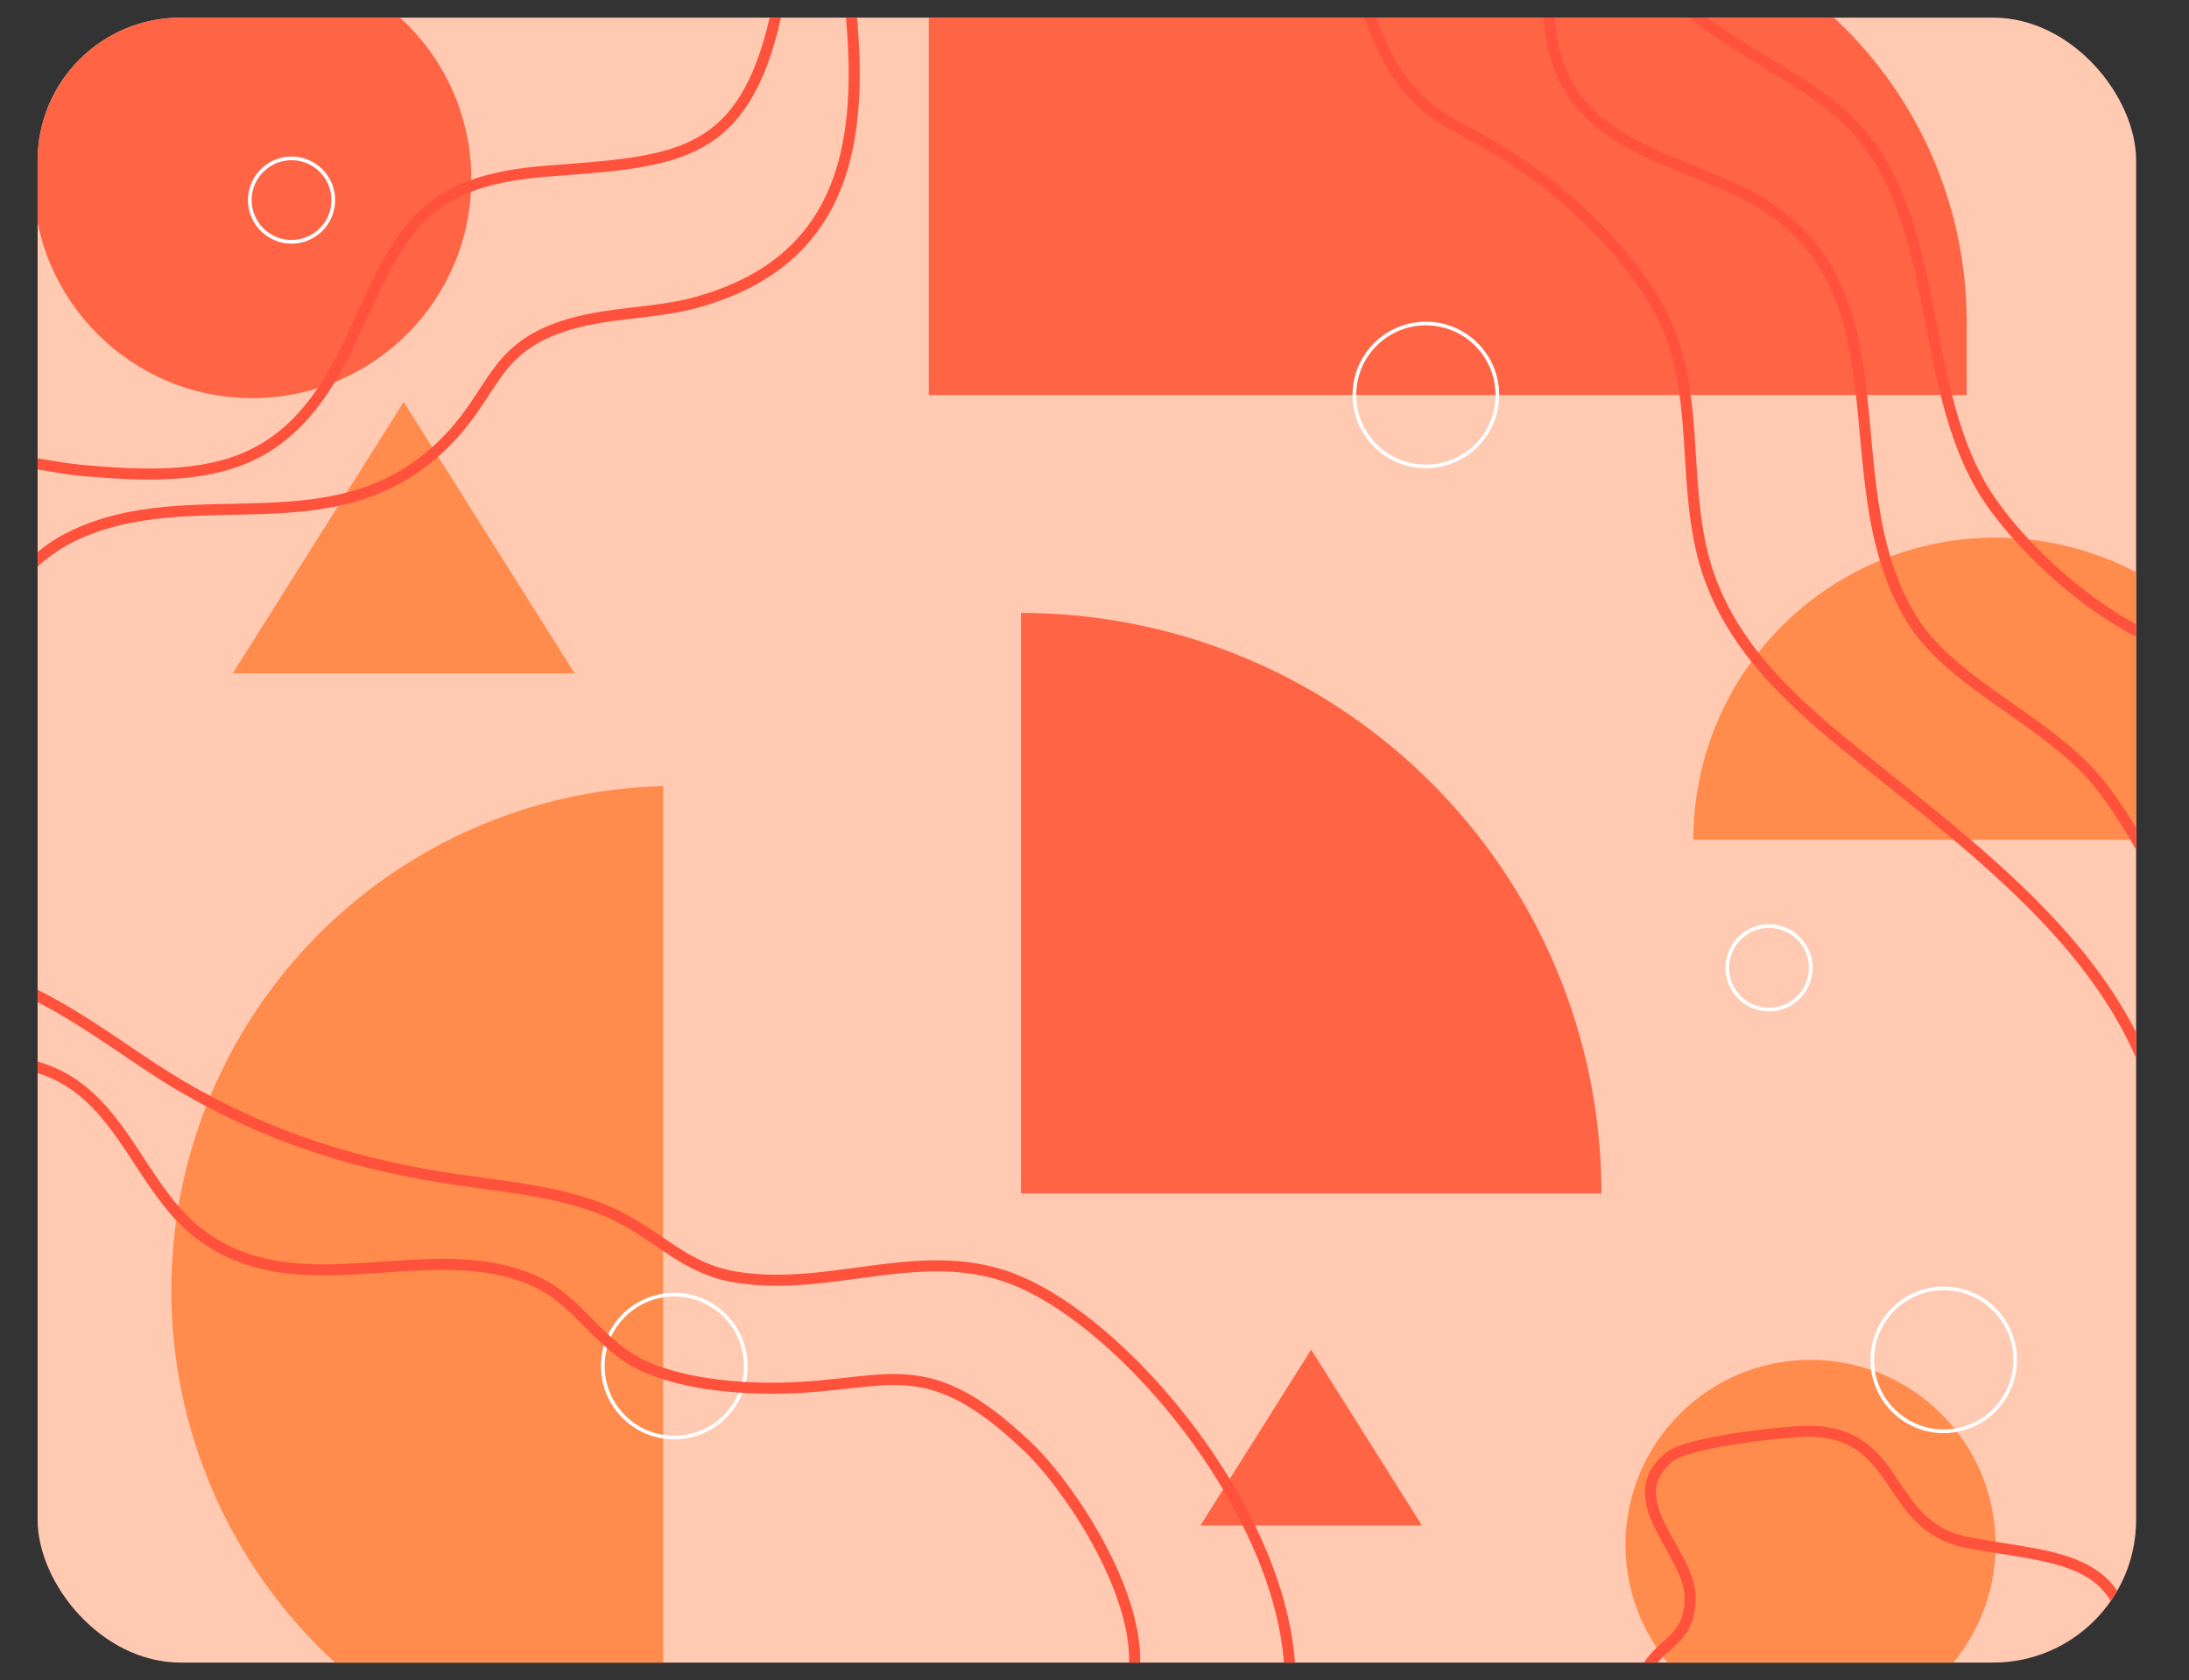
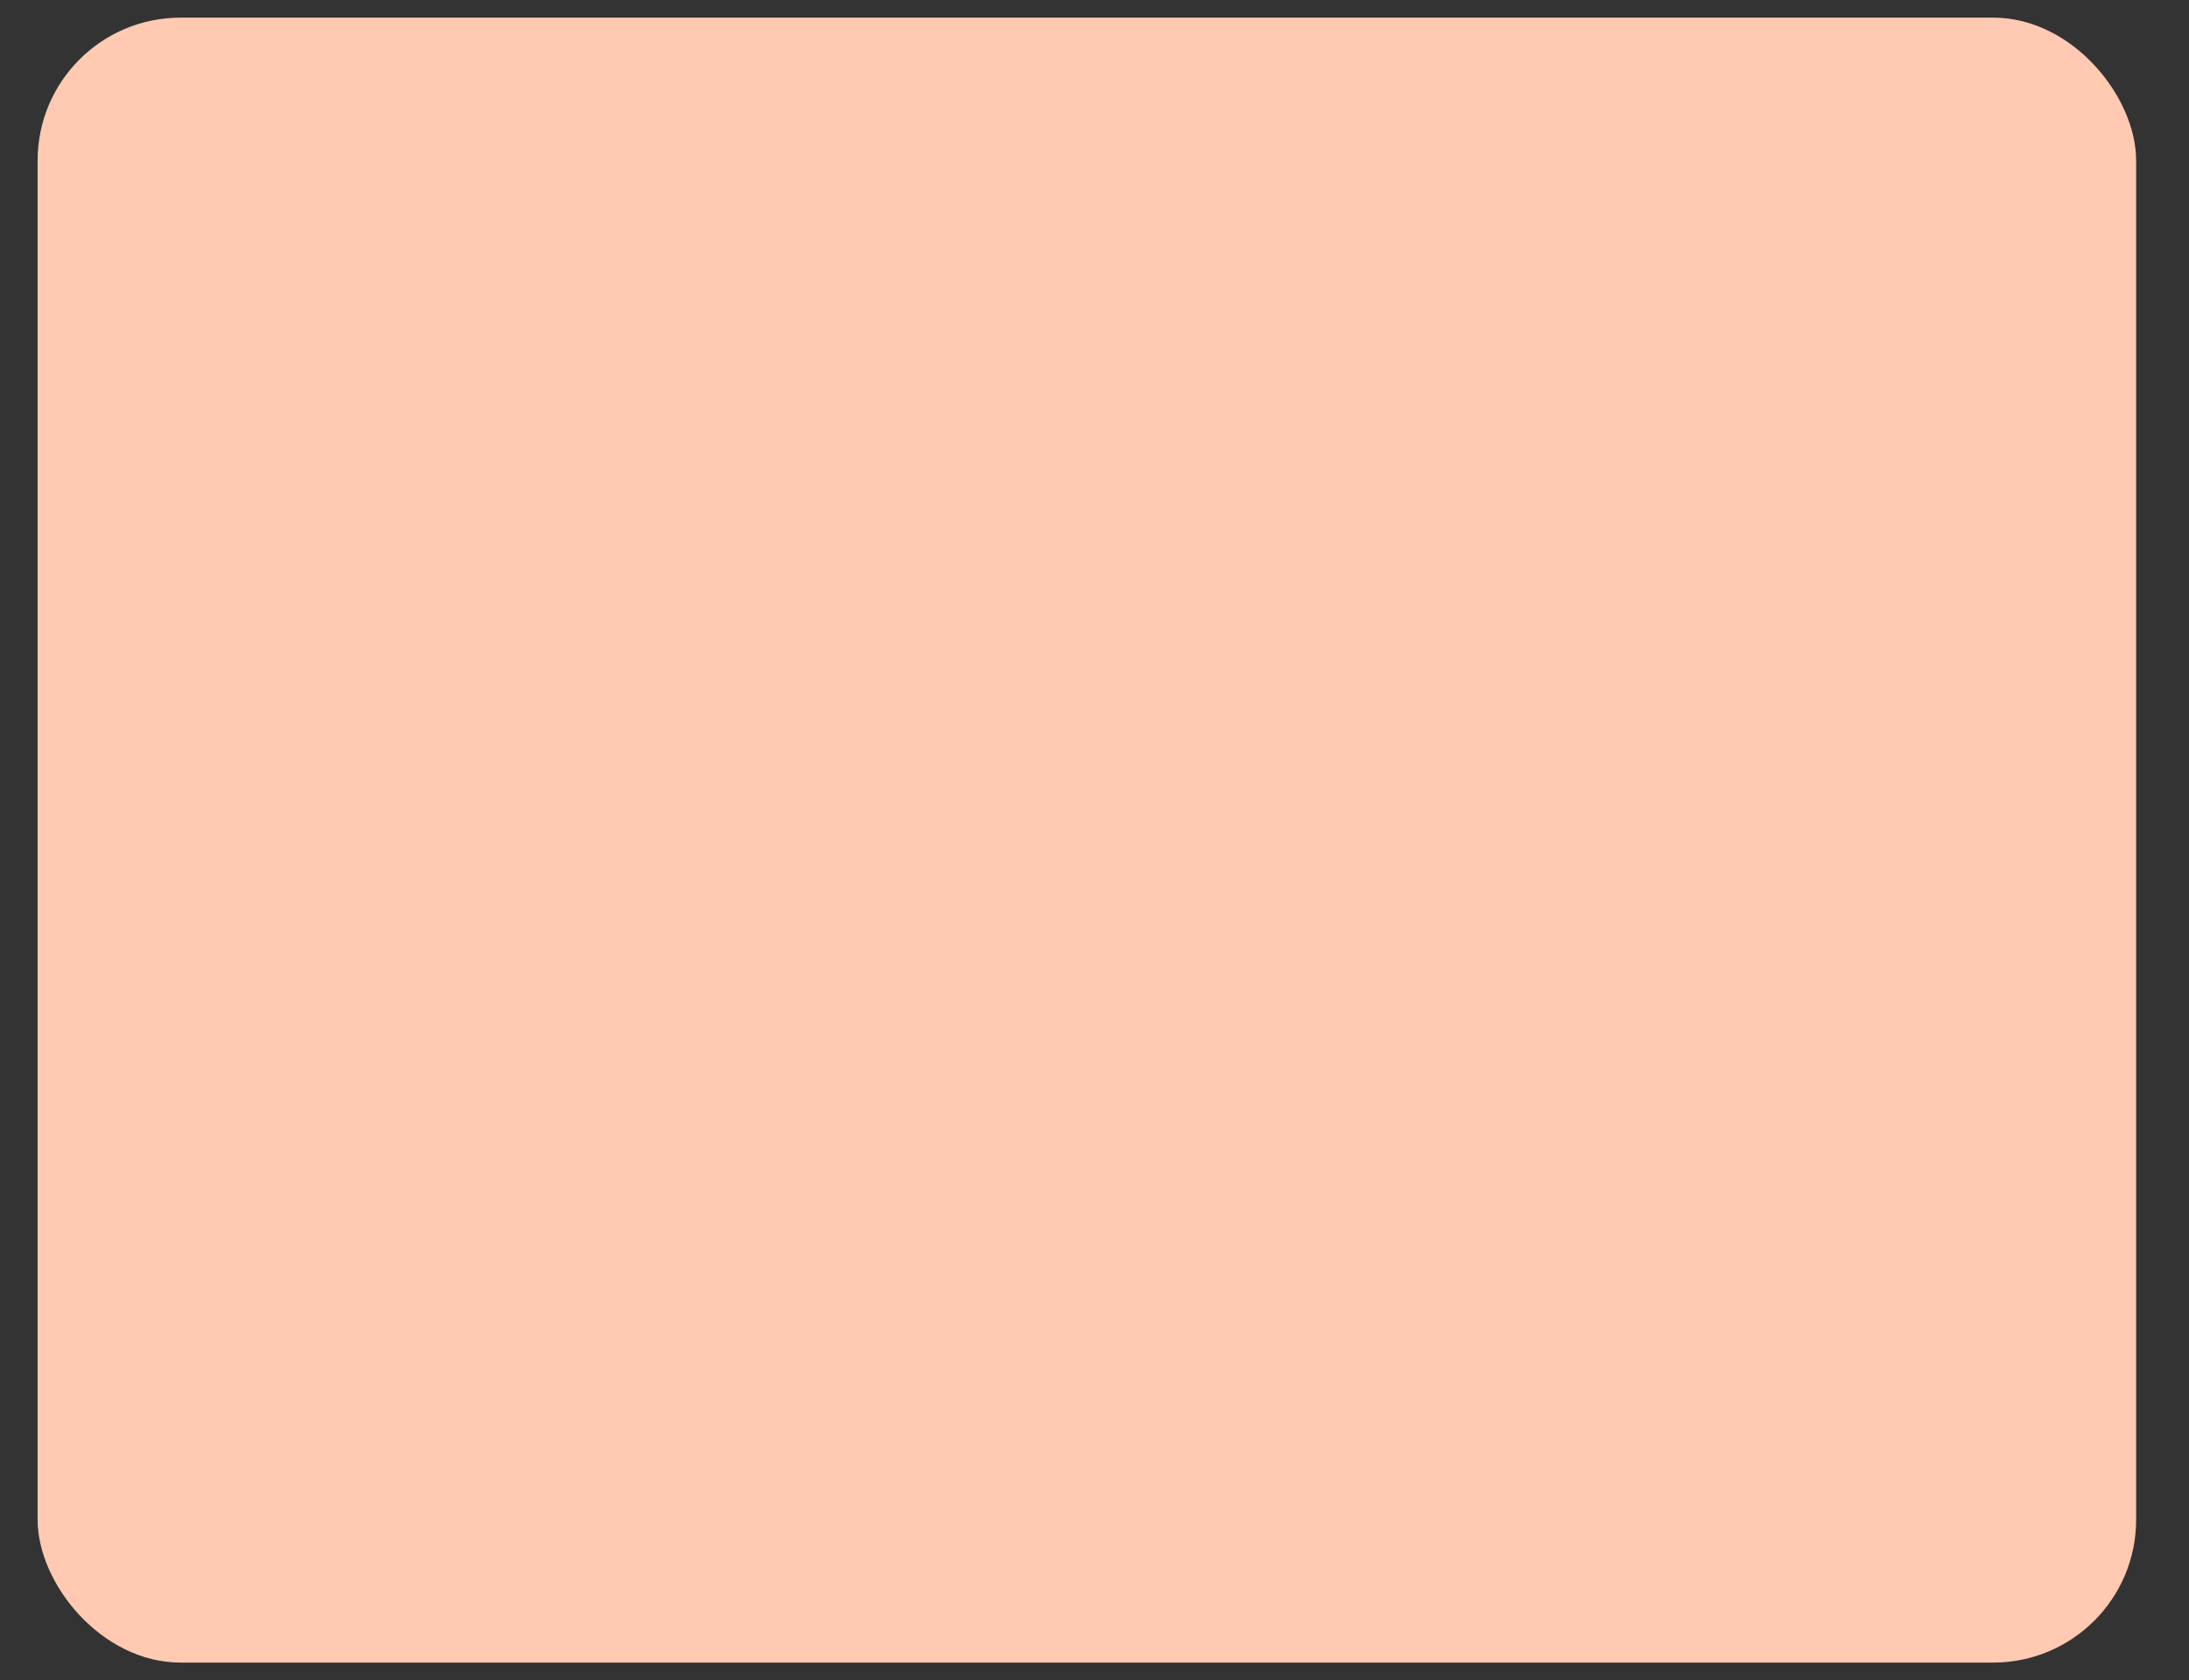
<svg xmlns="http://www.w3.org/2000/svg" id="Layer_1" data-name="Layer 1" viewBox="0 0 594.19 456.16">
  <rect x="0" y="0" width="594.19" height="456.16" fill="#333333" stroke="none" />
  <defs>
    <style>.cls-1,.cls-6,.cls-7{fill:none;}.cls-2{fill:#ffc9b2;}.cls-3{clip-path:url(#clip-path);}.cls-4{fill:#ff6445;}.cls-5{fill:#ff8c4d;}.cls-6{stroke:#fff;}.cls-6,.cls-7{stroke-miterlimit:10;}.cls-7{stroke:#ff523d;stroke-width:3px;}</style>
    <clipPath id="clip-path">
-       <rect class="cls-1" x="10.21" y="4.79" width="569.63" height="446.58" rx="38.79" />
-     </clipPath>
+       </clipPath>
  </defs>
  <rect class="cls-2" x="10.21" y="4.79" width="569.63" height="446.58" rx="38.79" />
  <g class="cls-3">
    <circle class="cls-4" cx="68.49" cy="48.65" r="59.44" />
    <path class="cls-4" d="M277.14,166.41h0A157.55,157.55,0,0,1,434.69,324v0a0,0,0,0,1,0,0H277.14a0,0,0,0,1,0,0V166.41A0,0,0,0,1,277.14,166.41Z" />
-     <path class="cls-5" d="M180,487.33a137,137,0,0,1,0-273.91Z" />
    <polygon class="cls-5" points="155.98 182.81 63.17 182.81 109.58 109.13 155.98 182.81" />
    <circle class="cls-5" cx="491.46" cy="419.41" r="50.23" />
-     <circle class="cls-6" cx="183.03" cy="370.88" r="19.4" />
    <circle class="cls-6" cx="480.19" cy="262.75" r="11.33" />
    <circle class="cls-6" cx="79.14" cy="54.32" r="11.33" />
    <polygon class="cls-4" points="385.97 414.14 325.85 414.14 355.91 366.42 385.97 414.14" />
    <path class="cls-7" d="M-21.28,288.08c15.21,0,29.64-2.35,42.32,7.09,13.82,10.28,19.21,28.86,32.58,39.4,27.28,21.52,63,.1,91.87,13.38,11.72,5.39,17.22,17.58,29.65,23.09,9.12,4,20.47,5.47,30.39,5.78,34.62,1.11,43.66-12.55,73.62,16.15,14.38,13.77,44.06,59.95,19.39,77.62" />
    <path class="cls-7" d="M-22.95,263c27.77-2.62,50.79,19.32,72,31.77,24.12,14.16,48.24,21.62,75.35,25.54,13.61,2,29.93,3.37,42.76,9.63,12.09,5.89,18.77,14.51,32.59,16.78,26.37,4.33,51.58-9.78,77.06,1.27,39.54,17.15,96.43,96.15,63.59,139.38" />
    <path class="cls-4" d="M252.11-25.24H421.23a112.6,112.6,0,0,1,112.6,112.6v19.88a0,0,0,0,1,0,0H252.11a0,0,0,0,1,0,0V-25.24A0,0,0,0,1,252.11-25.24Z" />
    <path class="cls-5" d="M459.65,228a82,82,0,1,1,164.09,0Z" />
    <circle class="cls-6" cx="387.04" cy="107.23" r="19.4" />
    <path class="cls-7" d="M194.31-80.73C205-49.08,218.82-27.86,209.75,7.71s-27.22,36.16-61,38.73C114,49.09,108.8,62.64,95.48,91.74c-16.07,35.09-35.74,39.65-74.34,35.85-11-1.08-20.83-5.34-31,1.67-8.49,5.82-9.41,18.66-16.29,25.85-15.51,16.23-50.67,14.8-64.16-3.1" />
-     <path class="cls-7" d="M221.1-78.36c-1.48,52.56,40.48,140.2-31.9,160.41-11.61,3.24-24.52,2.57-36.41,6.53-18.54,6.16-18.44,17.09-30.41,29.94C92.23,150.91,52.48,129,18.79,146c-14.94,7.56-21.38,23.3-35.54,31.85-16.57,10-50.25,16.59-56.84-6.74" />
    <circle class="cls-6" cx="527.61" cy="369.18" r="19.4" />
    <path class="cls-7" d="M577.59,455.6c2.6-34-18.81-32.09-43.53-36.83-23.37-4.48-17.25-31.49-45.23-30.14-7.22.34-30.9,3-35.72,6.95-14.21,11.71,5.73,25.73,5.67,38.27-.06,13.54-10.54,11.52-13.5,23.77-1.76,7.28,4.17,15.43,3.37,23.09-1,9.06-5.09,13.79-10,21.78" />
    <rect class="cls-1" x="10.21" y="6.3" width="569.63" height="446.58" rx="38.79" />
    <path class="cls-7" d="M342.44-65.21c26,0,56.86-5.81,72.06,20.93,10,17.56,3.37,36.41,6.78,55.27,4.54,25.07,26.56,30.32,47.61,39.38,53.23,22.91,25.87,78.17,49.94,117.6,11.31,18.53,38.54,27.95,52.32,46.5,16,21.56,24.48,45.33,24.13,71.94" />
    <path class="cls-7" d="M283.84-51.82c30,0,62.42,11.23,79.15,38.43,12.87,20.92,10.44,36.58,33.93,48.64,20.26,10.4,38.19,25,51.09,44.76,13.91,21.29,8.49,45.47,13.74,68.81,5.2,23.15,21.47,38.94,39.34,53.54C541.37,235.29,592.75,270,588.58,330" />
-     <path class="cls-7" d="M417.79-80.28c16.32,7.46,23.83,36.69,27.69,52.67,5,20.72,5.69,27,25.49,39.38,24.36,15.22,38.1,20.51,47.3,50.4,7.17,23.28,7.85,53,21.72,73.41,11.77,17.31,37.56,39.49,58.64,42" />
  </g>
</svg>